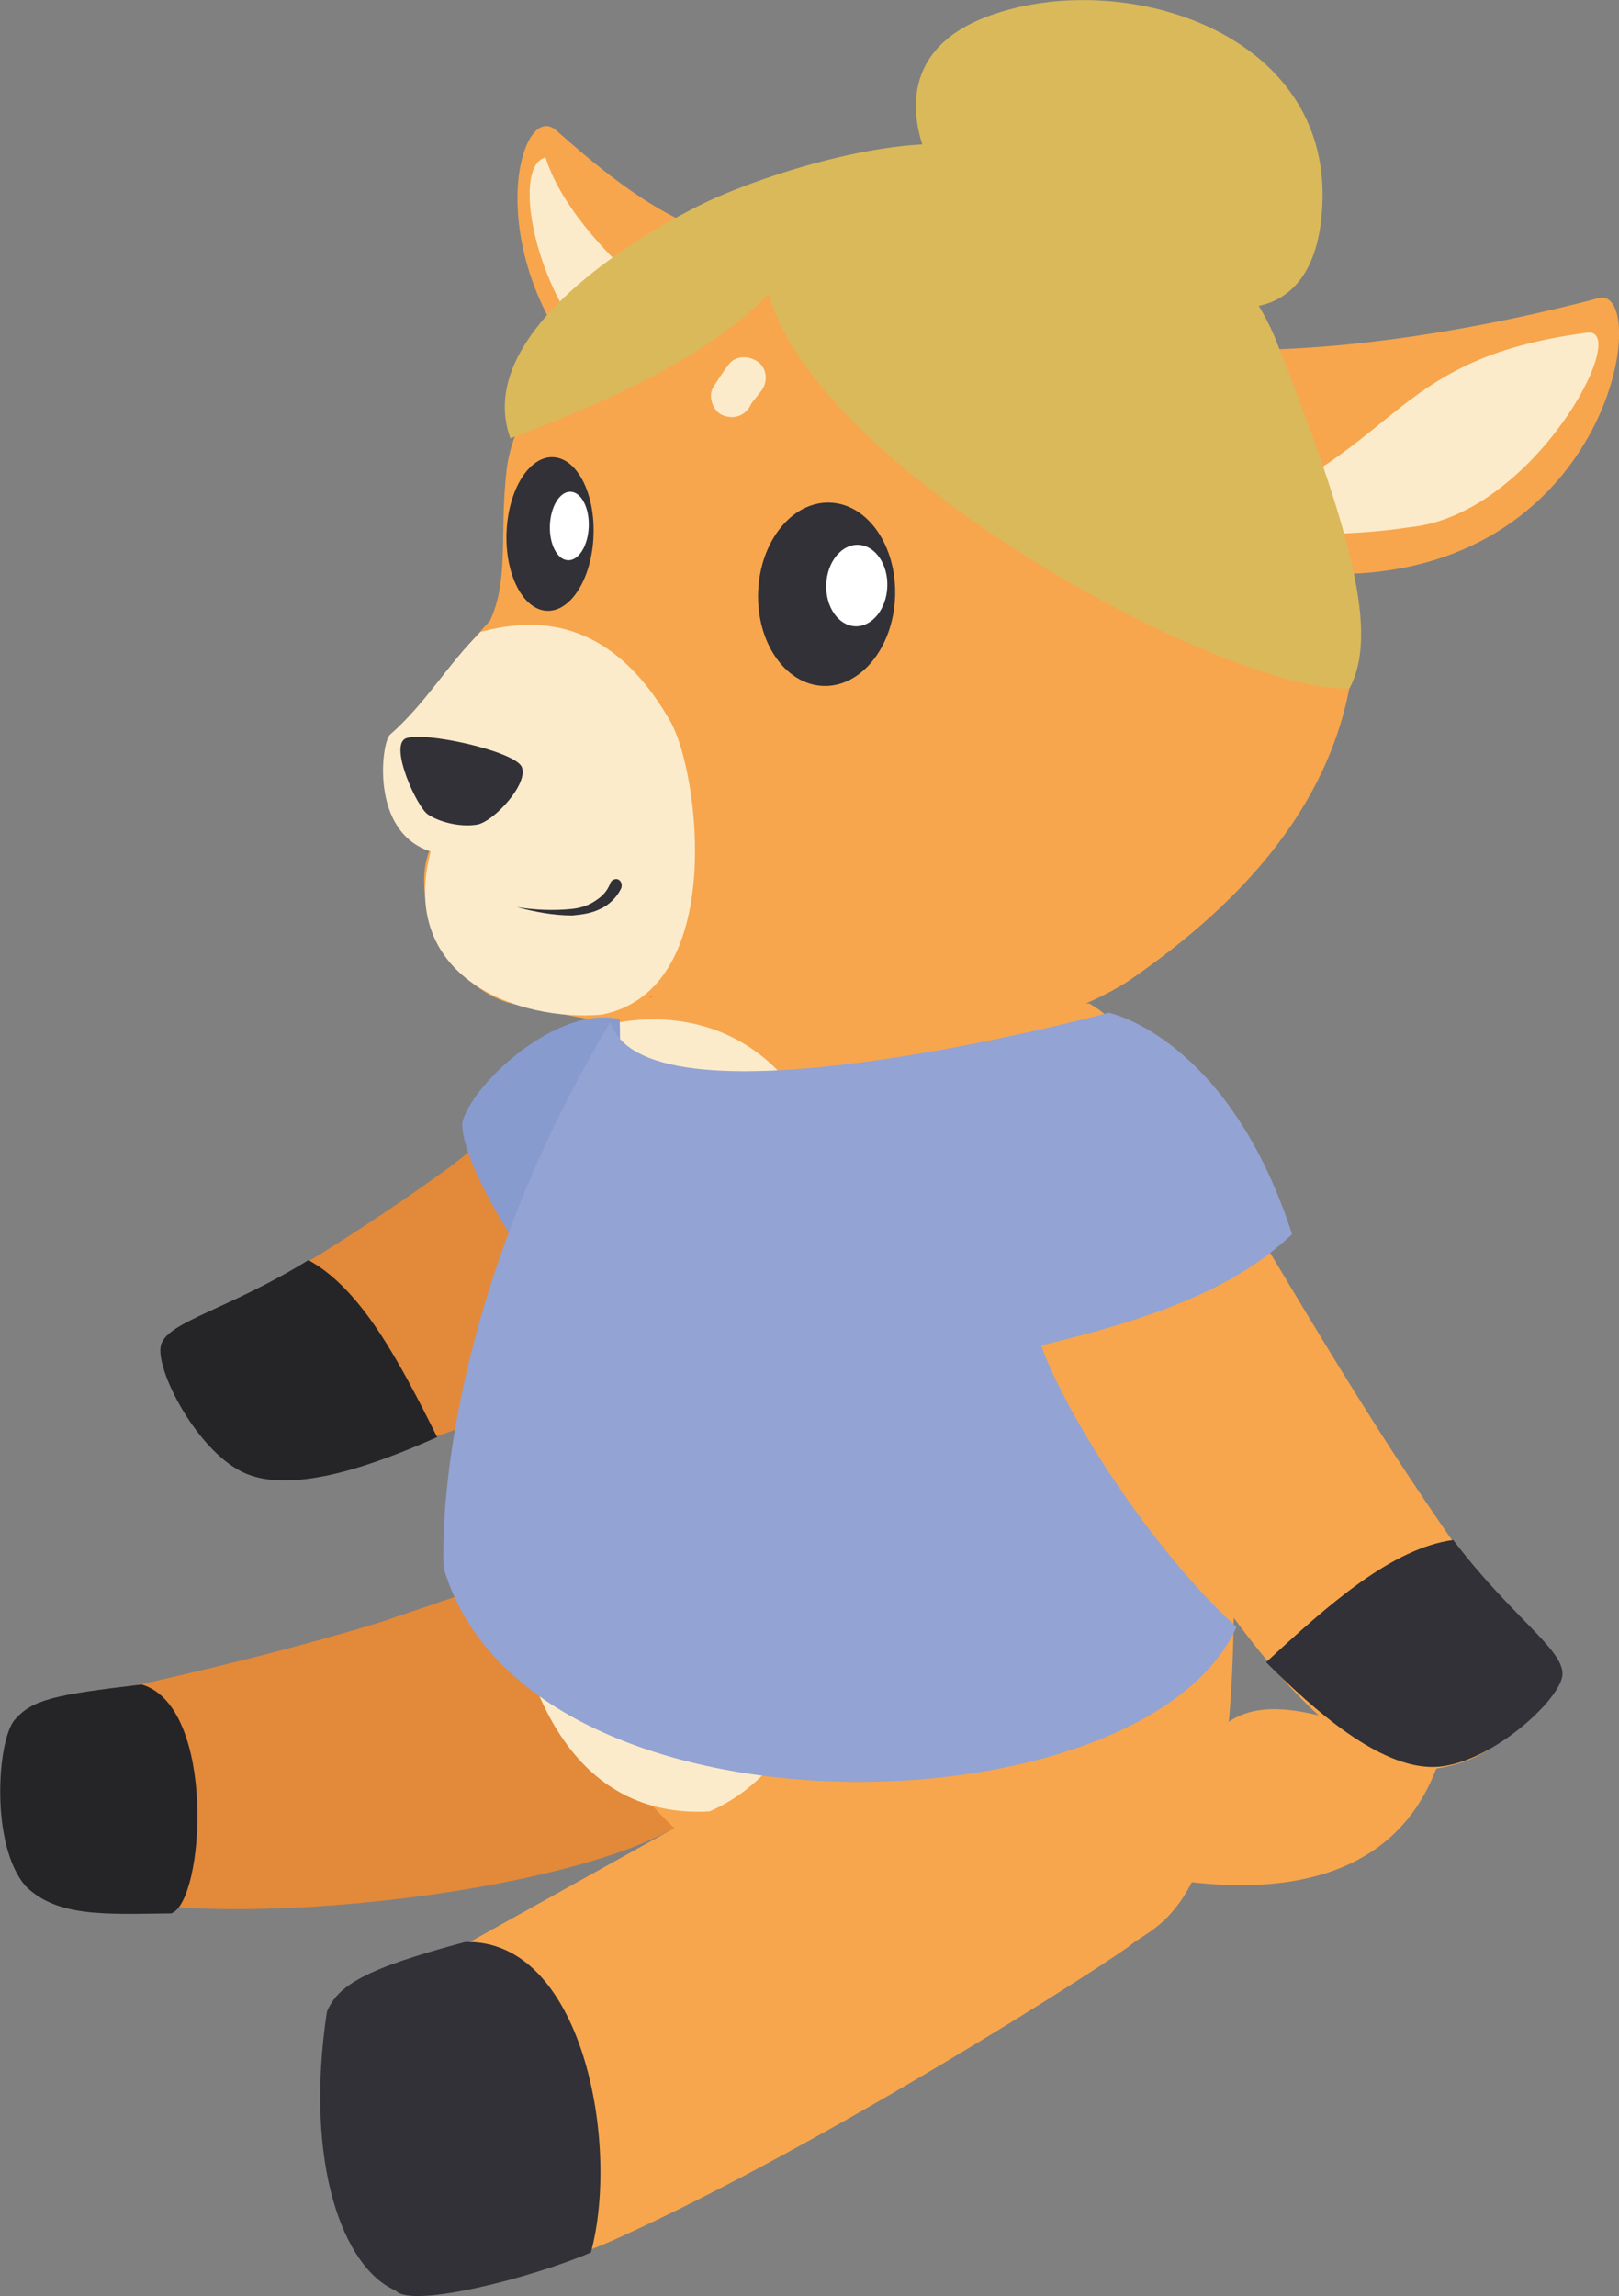
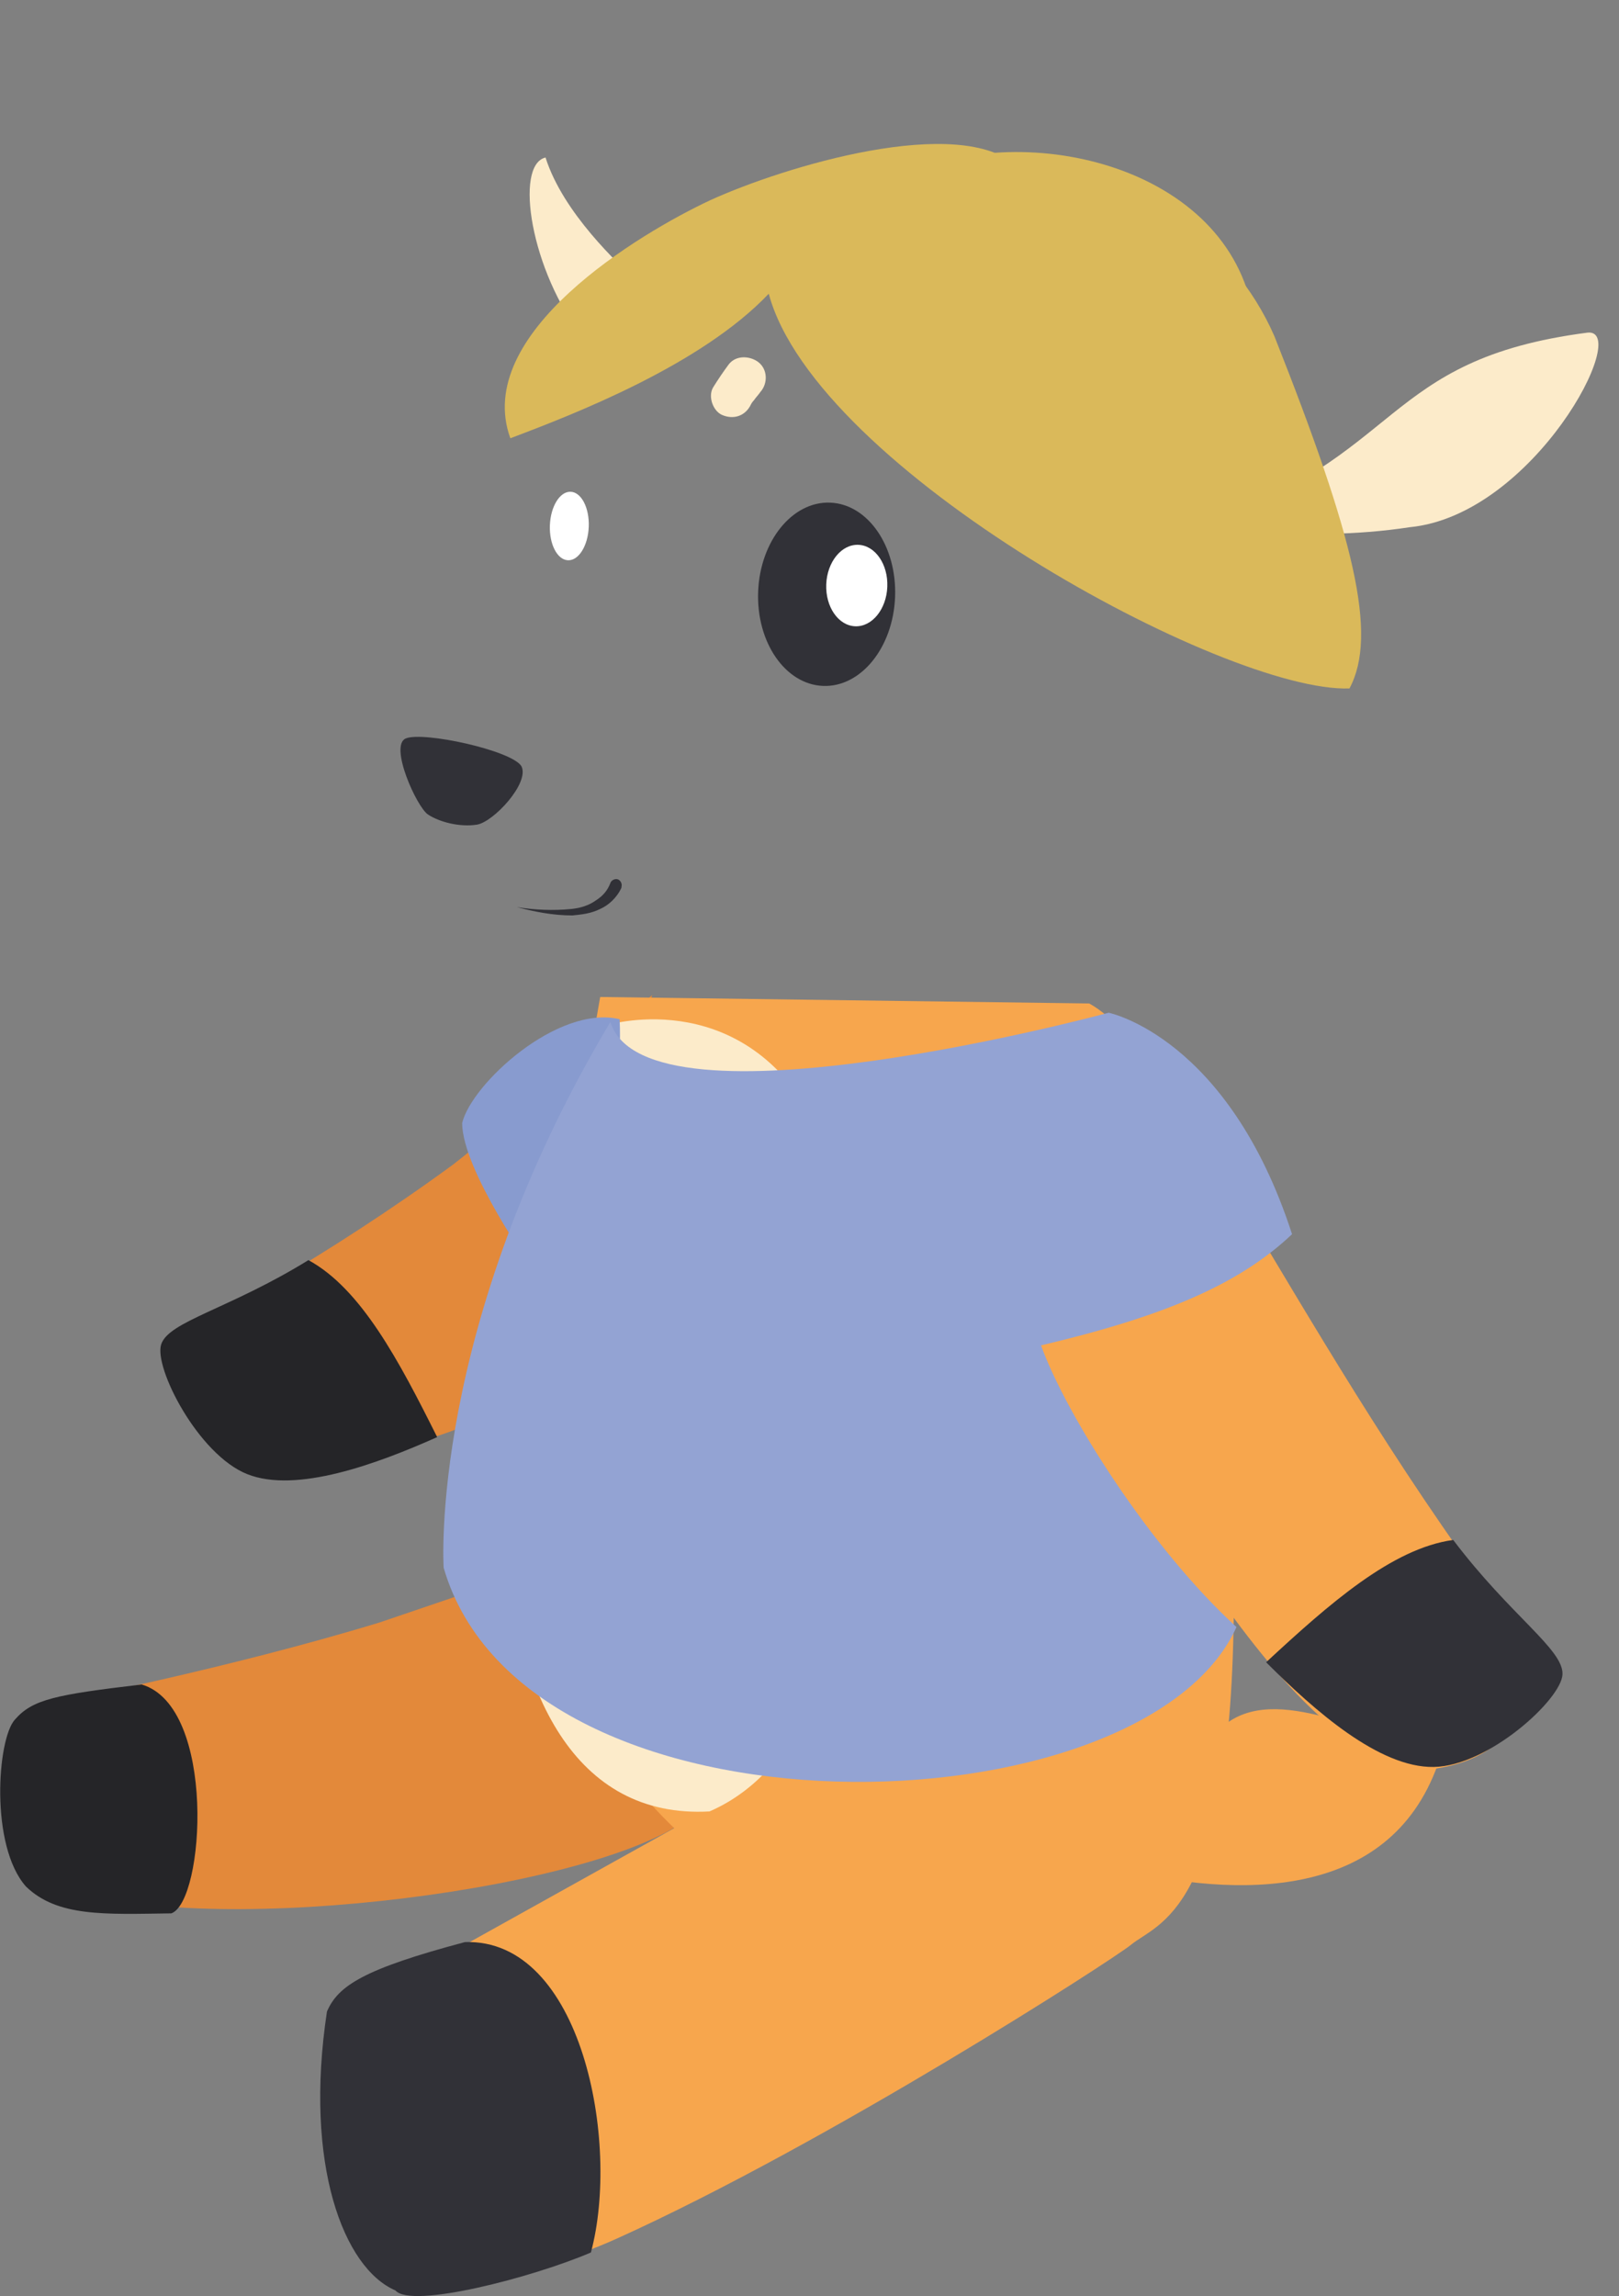
<svg xmlns="http://www.w3.org/2000/svg" version="1.1" id="Calque_1" x="0px" y="0px" viewBox="0 0 174.8 247.8" style="enable-background:new 0 0 174.8 247.8;" xml:space="preserve">
  <rect x="0" y="0" width="174.8" height="247.8" fill="#808080" stroke="none" />
  <style type="text/css">
	.st0{fill:#F7A64D;}
	.st1{fill:#FCEBCA;}
	.st2{fill:#E3893A;}
	.st3{fill:#313137;}
	.st4{fill:#252528;}
	.st5{fill:#FFFFFF;}
	.st6{fill:#DAB95A;}
	.st7{fill:#889BCF;}
	.st8{fill:#93A3D3;}
</style>
  <g>
-     <path class="st0" d="M172.5,32.2c-7.6,2-21,5-34.7,5.5c-0.3-0.5-0.5-1-0.8-1.5C122.8,12,88.6,16.5,78.9,23.3   c-0.8,0.6-1.6,1.1-2.3,1.7c-6.5-2-13.2-8-16.4-10.8c-3.7-3.7-8.1,10.6,1.3,23.8c-3.9,4.3-6.3,8.5-6.8,12.7   C53.9,57.5,55,62.5,52.9,67c-4.1,4.4-6.8,8.7-10.5,13.1c-1.6,3.2,0.3,9,4,11.6c-2.1,5,1.3,14.2,8.4,16.5c0,0,45.7,11.3,67-2.3   c18.7-12.8,26.2-27.3,24.3-44c0.2,0,0.3,0,0.4,0C174.7,60.3,178.2,30.4,172.5,32.2z" />
    <path class="st1" d="M129.6,56.6c22-7.2,19.4-17.8,41.8-20.7c4.8-0.5-5.8,19.7-19.2,21C140.4,58.7,129.6,56.6,129.6,56.6z" />
    <path class="st1" d="M58.9,17c-3.4,0.8-1.6,12.3,4.1,19.5c1.4-2.2,3.9-4.6,5.7-6.2C66.8,28.5,60.8,23,58.9,17z" />
    <path class="st2" d="M70.4,107.4c0,0-16.3,14.3-21.5,18.3c-13.8,10.1-26.6,16.8-26.6,16.8c-0.3,5.6,0.4,10.8,4.4,14.6   c15.1,0.9,28.3-2.4,36.6-13.3" />
    <path class="st2" d="M66,166.6c0,0-18.8,6.4-25,8.5c-16.4,5-34.4,8.5-34.4,8.5c-3.4,6.3-3.1,15,0,19.9c14,5.8,55.7,0.9,67.1-6.8" />
    <path class="st0" d="M72.8,197.3l-36.1,20.1c-1.2,7.6-1.4,24,7.5,30c5-1.4,12.4-1.3,22.4-5.8c22.8-10.3,53.4-30,55.5-31.7   c2.9-2.4,10.7-3.4,11.1-35.3c8.6,11.6,12.6,13.1,16.9,16.5c11.6,0.5,15-5.4,16.2-12.1c-24-30-38.8-65.3-48.7-70.7l-52.8-0.7   c-5.1,29.8-11.3,48.7-9.4,59.3C59,184.7,72.8,197.3,72.8,197.3z" />
    <path class="st0" d="M122,202c12.9,2.9,29.1,2.8,33.7-13c-8.9-1.8-18.7-7.8-24.2-2.2C133.1,183.7,116.1,206.1,122,202z" />
    <path class="st3" d="M136.7,179.4c5.2,5.2,12.2,11.4,18.1,11.3s13.8-7.3,13.9-10s-5.6-6.3-11.8-14.5   C150.3,167.1,143.5,173.1,136.7,179.4z" />
    <path class="st4" d="M47.2,155.1c-6.5,2.9-15.2,6.1-20.5,4s-10.1-11.5-9.3-14s7.3-3.8,15.9-9.1C39,139.1,43.1,146.9,47.2,155.1z" />
    <path class="st4" d="M18.5,206.5c-7.2,0.1-12.3,0.4-15.7-2.9c-3.9-4.4-3.1-15.9-1.2-18c1.9-2.2,4.4-2.7,13.7-3.8   C23.4,184.2,22.1,205.2,18.5,206.5z" />
    <path class="st3" d="M63.8,243.1c-6.3,2.7-19.4,6.1-21.1,4.1c-5.6-2.4-9.9-13.6-7.4-30.1c1.2-2.8,4-4.6,14.9-7.5   C62.8,209.2,67,231.2,63.8,243.1z" />
-     <path class="st1" d="M46.5,91.9c-6.6-2.1-5.3-11.8-4.4-12.6c3.9-3.4,6.3-7.7,9.8-11.1c5.6-1.5,13.9-1.9,20.5,9.7   c3.1,5.5,6.1,28.9-7.4,31.6C56.1,110.3,42.9,105.6,46.5,91.9z" />
    <ellipse transform="matrix(3.853434e-02 -0.999 0.999 3.853434e-02 21.771 150.878)" class="st3" cx="89.3" cy="64.1" rx="9.9" ry="7.4" />
    <ellipse transform="matrix(3.853434e-02 -0.999 0.999 3.853434e-02 25.903 153.172)" class="st5" cx="92.5" cy="63.1" rx="4.4" ry="3.3" />
-     <ellipse transform="matrix(3.853458e-02 -0.999 0.999 3.853458e-02 -0.545 114.748)" class="st3" cx="59.4" cy="57.7" rx="8.3" ry="4.7" />
    <ellipse transform="matrix(3.853458e-02 -0.999 0.999 3.853458e-02 2.355 116.02)" class="st5" cx="61.5" cy="56.8" rx="3.7" ry="2.1" />
    <path class="st3" d="M43.8,79.7c1.9-0.8,11.5,1.3,12.5,3c0.9,1.8-3,6-4.8,6.3c-1.9,0.3-4.1-0.3-5.3-1.1S42,80.5,43.8,79.7z" />
    <g>
      <path class="st3" d="M55.8,97.9c1.9,0.3,3.9,0.4,5.9,0.2c1-0.1,1.9-0.4,2.6-0.9c0.8-0.5,1.3-1.1,1.6-1.9l0,0    c0.1-0.3,0.5-0.5,0.8-0.4s0.5,0.5,0.4,0.8c0,0,0,0,0,0.1c-0.5,1.1-1.4,1.9-2.3,2.3c-1,0.5-2,0.6-3,0.7    C59.7,98.8,57.7,98.4,55.8,97.9z" />
    </g>
    <path class="st1" d="M65.7,110.6c0,0,15.3-4.6,23,11.9c6.3,16,9,63.9-12.1,73C47.6,197.1,50.2,141.4,65.7,110.6z" />
    <path class="st1" d="M81.9,39.1c-0.9-0.7-2.4-0.8-3.2,0.2c-0.6,0.8-1.2,1.7-1.7,2.5c-0.6,1,0,2.6,1,3c1.2,0.5,2.4,0.1,3-1   c0.1-0.2,0.2-0.4,0.4-0.6l0,0l0,0c0.2-0.3,0.5-0.6,0.7-0.9C82.9,41.4,82.9,39.9,81.9,39.1z" />
    <path class="st0" d="M63.8,243.1" />
    <path class="st1" d="M92.5,23.1c-0.6-1.7-2.4-3-4.2-2.3c-1.5,0.5-2.9,1.1-4.3,1.8c-1.6,0.8-2.1,3.2-1.2,4.6c1.1,1.6,2.9,2,4.6,1.2   c0.3-0.1,0.6-0.3,0.9-0.4l0,0c0,0,0,0,0.1,0c0.5-0.2,1.1-0.4,1.6-0.6C91.8,26.7,93.1,24.9,92.5,23.1z" />
    <path class="st1" d="M77.8,29.8c-0.6-0.6-1.8-0.8-2.5-0.1c-0.6,0.6-1.1,1.2-1.5,1.8c-0.6,0.7-0.2,2,0.6,2.4   c0.9,0.5,1.8,0.2,2.4-0.6c0.1-0.1,0.2-0.3,0.3-0.4l0,0l0,0c0.2-0.2,0.4-0.5,0.6-0.7C78.4,31.7,78.6,30.5,77.8,29.8z" />
    <path class="st1" d="M92.2,31.6c-0.7-0.7-2.1-0.9-2.9-0.1c-0.6,0.7-1.2,1.4-1.8,2.1c-0.6,0.9-0.3,2.3,0.6,2.8   c1,0.6,2.1,0.3,2.8-0.6c0.1-0.2,0.2-0.3,0.4-0.5l0,0l0,0c0.2-0.3,0.5-0.5,0.7-0.8C92.8,33.7,93,32.4,92.2,31.6z" />
    <path class="st1" d="M108.9,23c0.3-1.3-0.5-2.9-2-3.2c-1.2-0.2-2.4-0.3-3.6-0.4c-1.4-0.1-2.7,1.4-2.6,2.7c0.1,1.5,1.2,2.5,2.7,2.6   c0.3,0,0.5,0,0.8,0.1l0,0c0,0,0,0,0.1,0c0.5,0.1,0.9,0.1,1.4,0.2C107.1,25.2,108.6,24.5,108.9,23z" />
-     <path class="st1" d="M123.2,34c-0.7-1.5-2.6-2.5-4.1-1.7c-1.3,0.6-2.6,1.4-3.8,2.1c-1.4,0.9-1.6,3.2-0.6,4.4   c1.2,1.4,2.9,1.5,4.4,0.6c0.3-0.2,0.5-0.3,0.8-0.5l0,0c0,0,0,0,0.1,0c0.5-0.3,1-0.5,1.5-0.8C123,37.5,124,35.6,123.2,34z" />
    <path class="st1" d="M100.6,38.2c-0.3-0.7-1.3-1.2-2-0.8c-0.6,0.3-1.3,0.7-1.8,1c-0.7,0.4-0.8,1.6-0.3,2.2c0.6,0.7,1.4,0.8,2.2,0.3   c0.1-0.1,0.3-0.2,0.4-0.2l0,0l0,0c0.2-0.1,0.5-0.3,0.7-0.4C100.5,39.9,101,39,100.6,38.2z" />
    <path class="st1" d="M105.5,29.3c-0.3-1-1.4-1.8-2.5-1.5c-0.9,0.3-1.8,0.6-2.6,1c-1,0.5-1.3,1.9-0.8,2.8c0.6,1,1.8,1.2,2.8,0.8   c0.2-0.1,0.4-0.2,0.6-0.2l0,0l0,0c0.3-0.1,0.7-0.2,1-0.4C105.1,31.5,105.8,30.4,105.5,29.3z" />
    <path class="st1" d="M120.3,25.3c-0.4-1.2-1.8-2.2-3.1-1.8c-1.1,0.4-2.2,0.8-3.2,1.3c-1.2,0.6-1.6,2.4-0.9,3.5   c0.8,1.2,2.2,1.5,3.5,0.9c0.2-0.1,0.5-0.2,0.7-0.3l0,0c0,0,0,0,0.1,0c0.4-0.2,0.8-0.3,1.2-0.4C119.8,28,120.8,26.7,120.3,25.3z" />
  </g>
  <path class="st6" d="M109.9,18c-6.3-5.8-25.3,0-33.2,3.6C69,25.2,51,36,55.1,47.3C62,44.7,75.7,39.4,83,31.7  c5.1,19,49.3,43.1,62.7,42.6c3.1-5.8,0.5-16.3-8.1-38C133.1,25.9,121.8,17.5,109.9,18z" />
-   <path class="st6" d="M100.5,17.8c0,0-6.7-12,7.2-16.4c13.9-4.5,34.9,1.9,35.1,19.4c0,14-9.4,12.3-9.4,12.3L100.5,17.8z" />
+   <path class="st6" d="M100.5,17.8c13.9-4.5,34.9,1.9,35.1,19.4c0,14-9.4,12.3-9.4,12.3L100.5,17.8z" />
  <path class="st7" d="M66.9,110c-6.7-1.6-16,7-17,11.2c0,5.1,7.7,15.9,7.7,15.9C63.3,128.7,67.4,119.9,66.9,110z" />
  <path class="st8" d="M119.7,109.3c0,0,12.9,2.6,19.8,23.9c-5.8,5.5-14,8.9-27.1,12c2.7,7.5,11.8,21.9,21.1,30.4  c-10.1,22.4-76.7,24.2-85.6-6.4c0,0-1.7-25.9,18-58.9C69.8,122.8,119.7,109.3,119.7,109.3z" />
</svg>